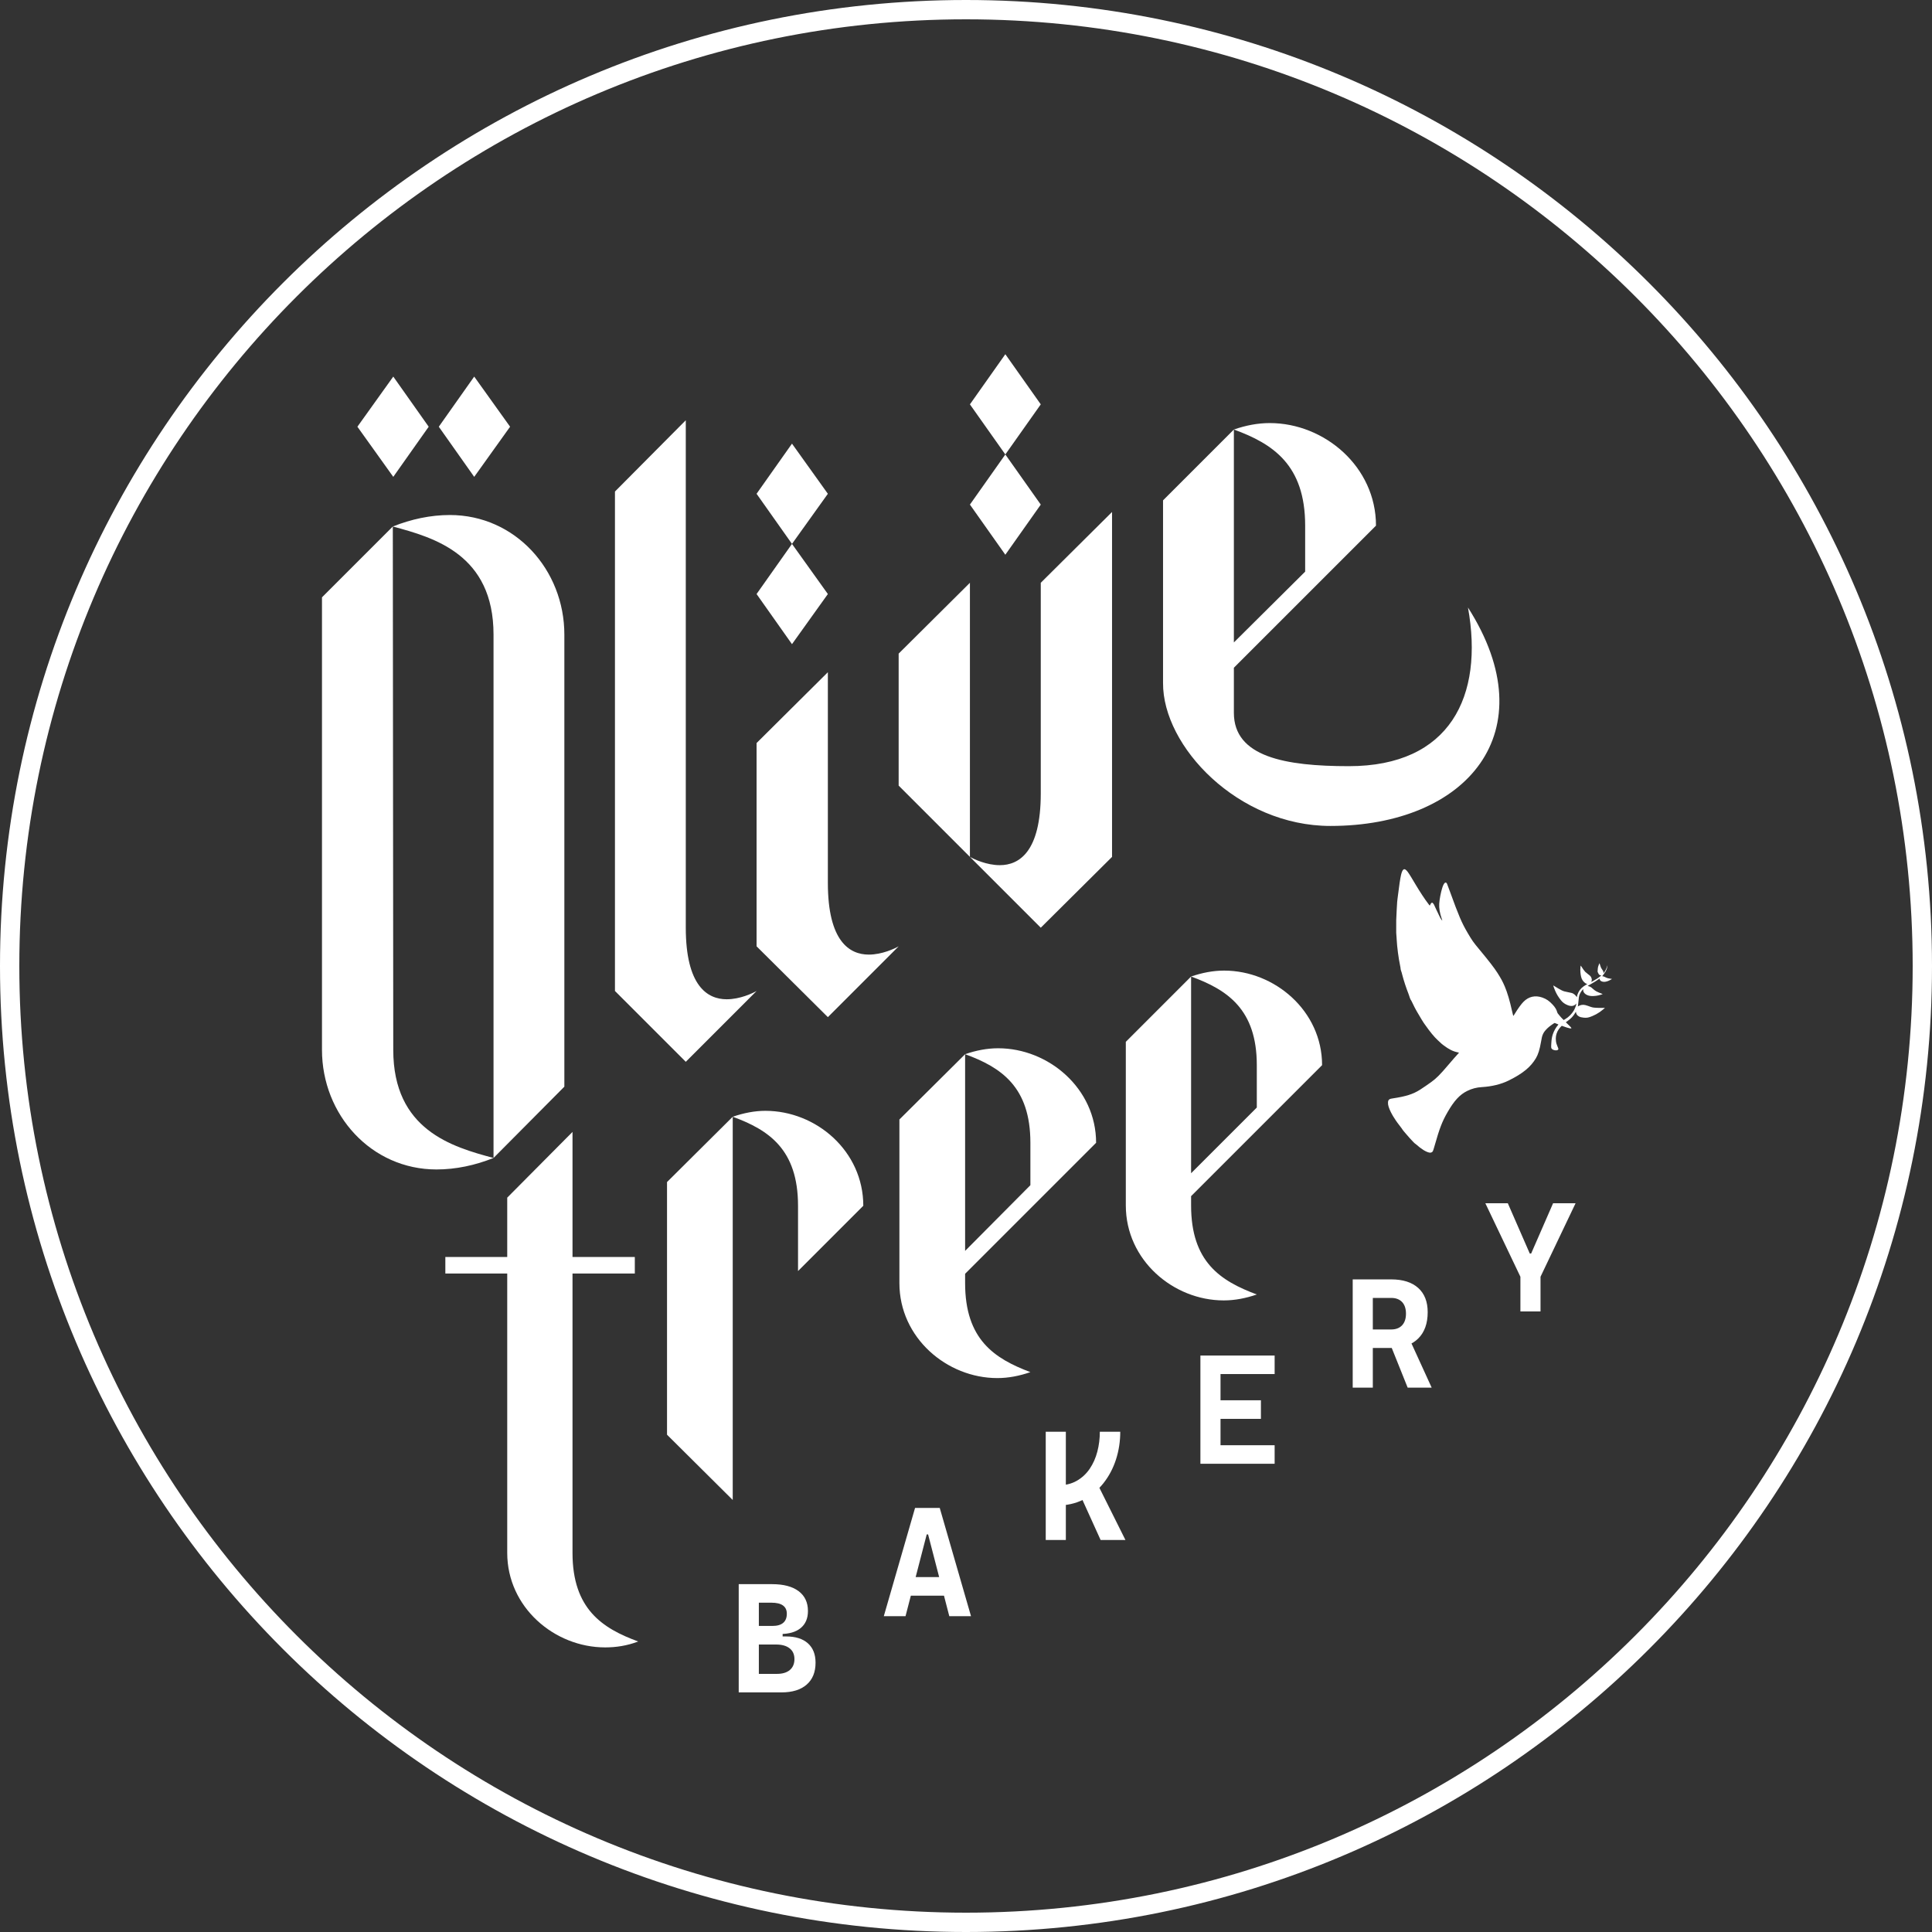
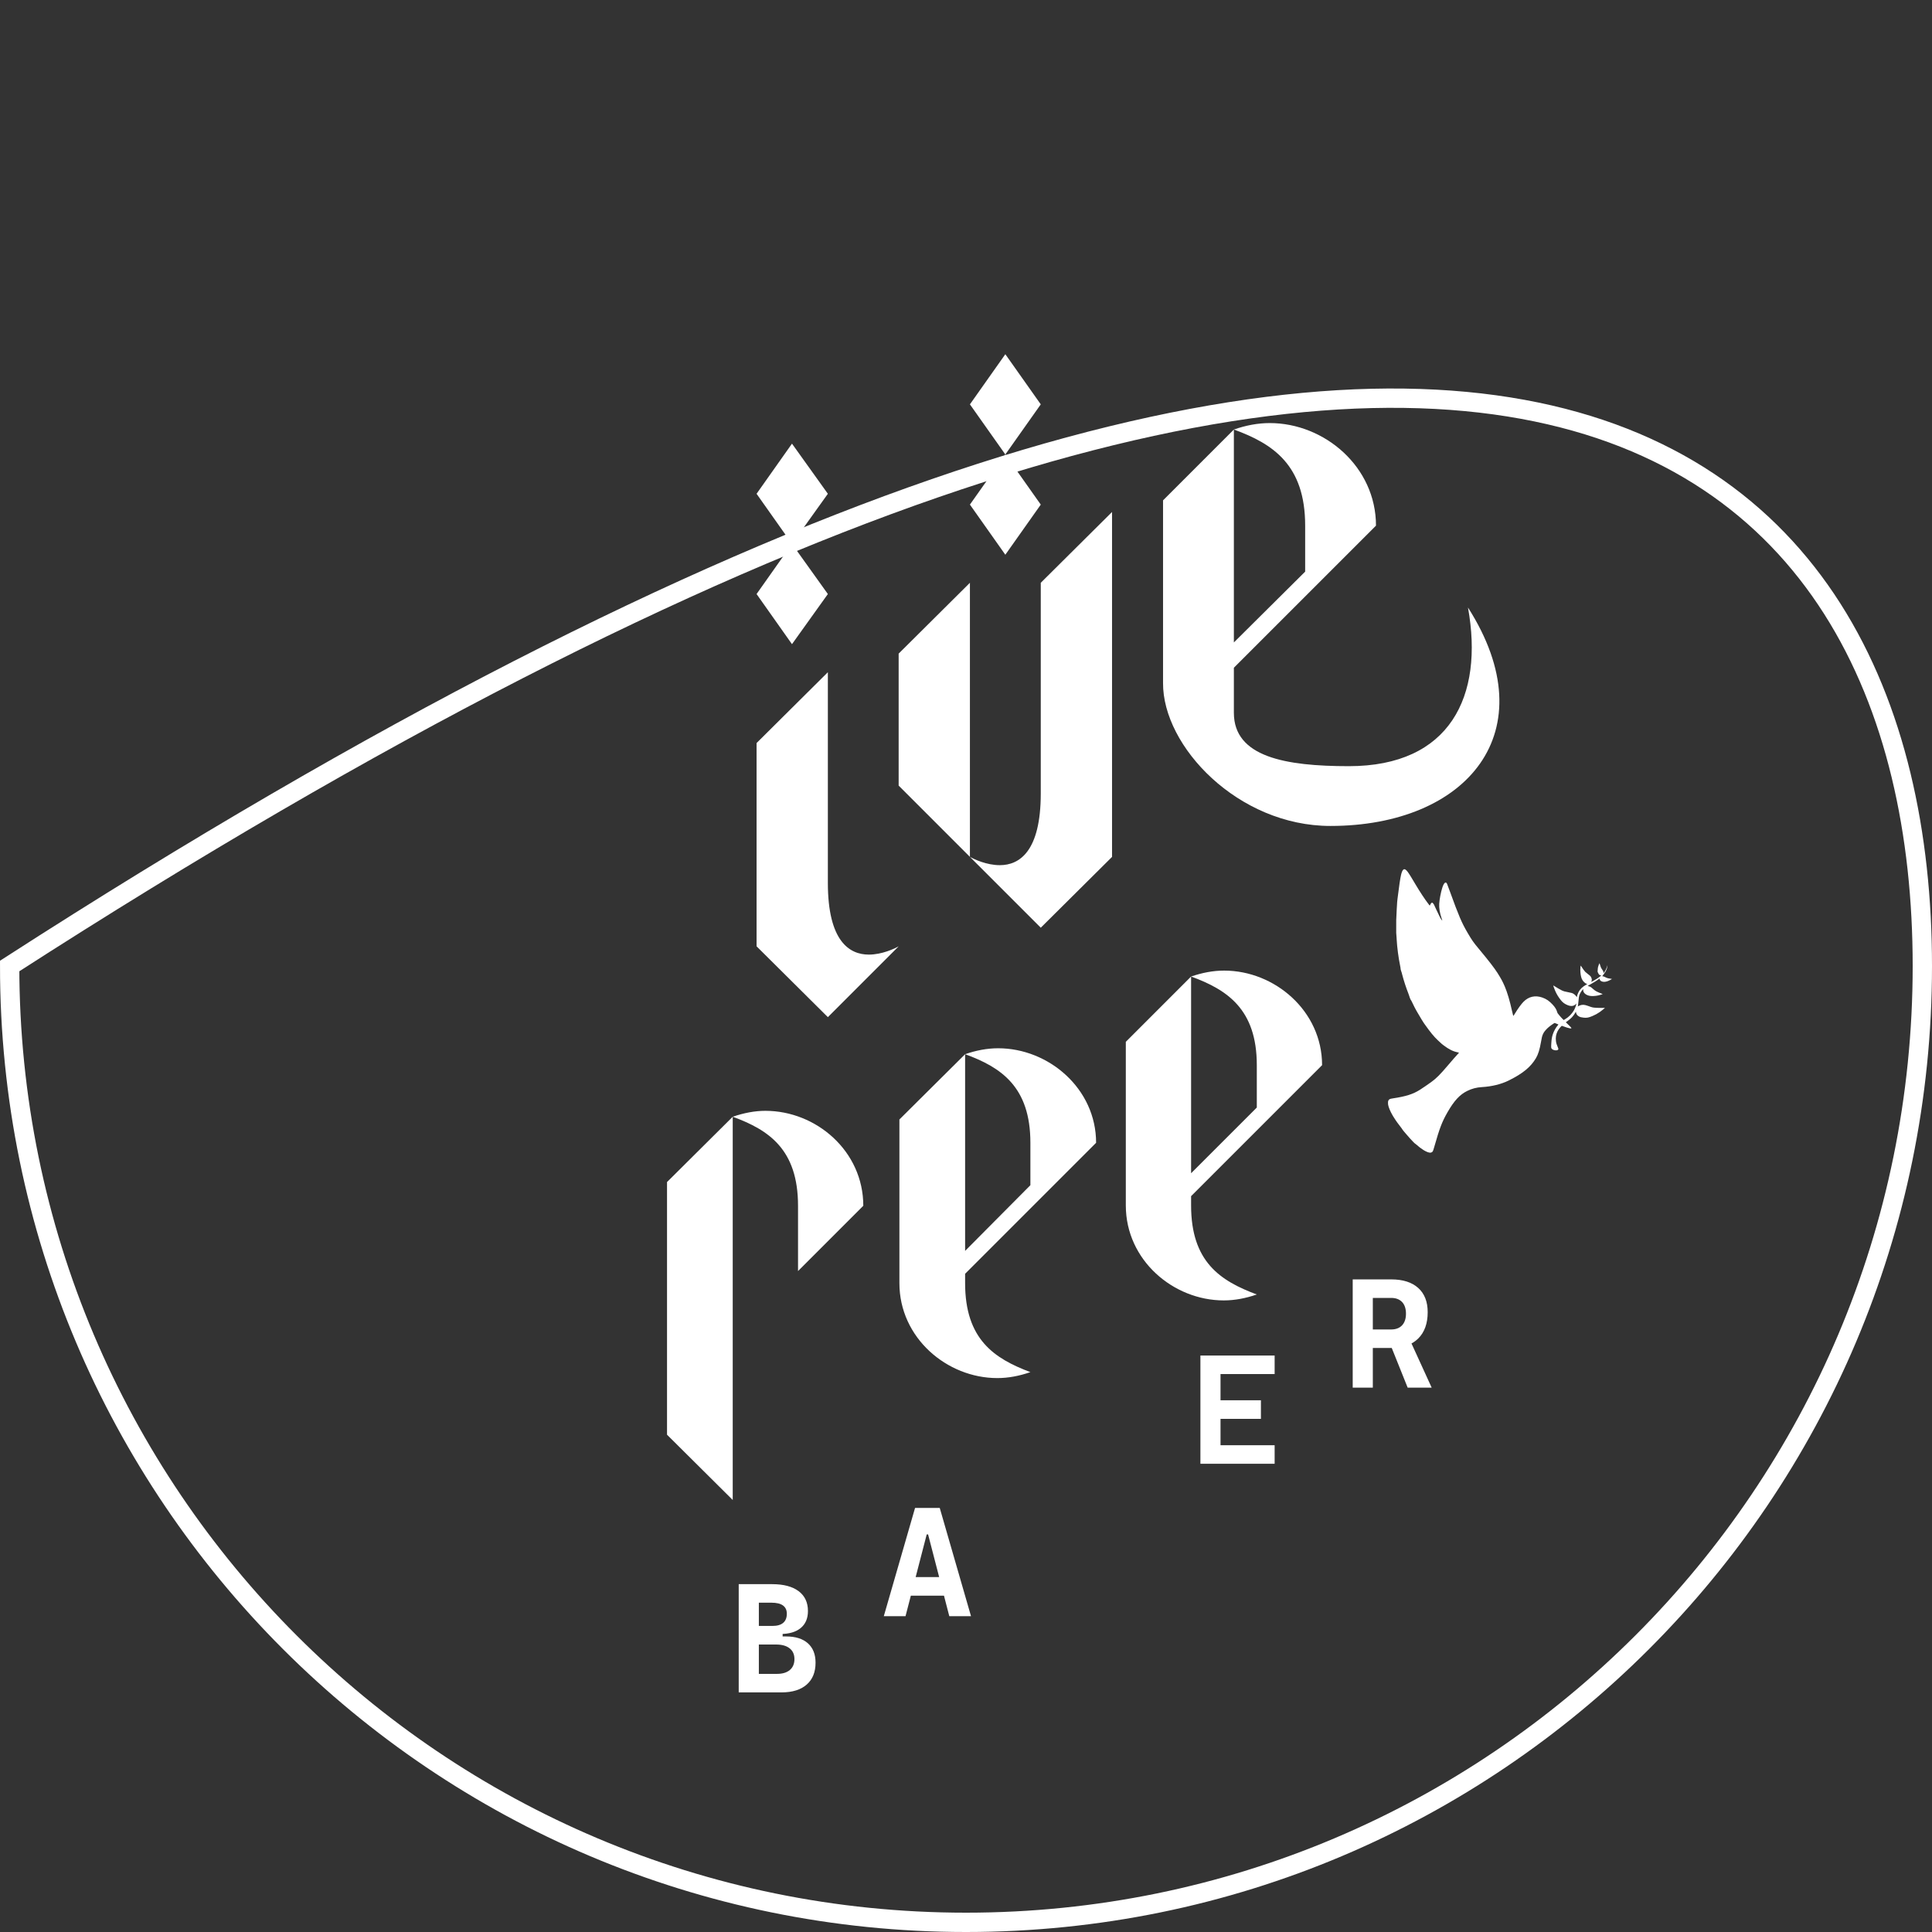
<svg xmlns="http://www.w3.org/2000/svg" width="100" height="100" viewBox="0 0 100 100" fill="none">
  <rect x="0" y="0" width="100" height="100" fill="#333333" stroke="none" />
  <g clip-path="url(#clip0_634_391)">
-     <path d="M99.5 50C99.5 77.338 77.338 99.5 50 99.5C22.662 99.5 0.5 77.338 0.5 50C0.5 22.662 22.662 0.5 50 0.5C77.338 0.5 99.5 22.662 99.5 50Z" stroke="white" />
+     <path d="M99.5 50C99.5 77.338 77.338 99.5 50 99.5C22.662 99.5 0.5 77.338 0.5 50C77.338 0.5 99.5 22.662 99.5 50Z" stroke="white" />
    <path d="M50.203 30.165V44.352L46.514 40.663V33.831L50.203 30.165ZM53.87 20.929L52.036 23.523L50.203 20.929L52.036 18.334L53.87 20.929ZM50.203 26.118L52.036 23.523L53.87 26.118L52.036 28.713L50.203 26.118ZM53.87 48.018L50.203 44.352C50.418 44.472 51.061 44.781 51.751 44.781C52.751 44.781 53.87 44.091 53.87 41.068V30.165L57.559 26.5V44.353L53.87 48.018Z" fill="white" />
-     <path d="M25.545 59.936C24.593 60.317 23.593 60.531 22.593 60.531C19.213 60.531 16.666 57.698 16.666 54.342V30.918L20.332 27.252L20.355 54.342C20.355 58.484 23.402 59.364 25.545 59.936ZM20.356 19.492L22.189 22.087L20.356 24.682L18.499 22.087L20.356 19.492ZM29.211 56.246L25.545 59.936V32.846C25.545 28.704 22.474 27.824 20.332 27.252C21.284 26.872 22.284 26.657 23.283 26.657C26.663 26.657 29.211 29.49 29.211 32.847V56.246ZM24.545 24.682L22.712 22.087L24.545 19.492L26.402 22.087L24.545 24.682Z" fill="white" />
-     <path d="M35.496 54.959L31.83 51.293V25.442L35.496 21.752V48.008C35.496 51.032 36.614 51.722 37.614 51.722C38.305 51.722 38.947 51.413 39.161 51.293L35.496 54.959Z" fill="white" />
    <path d="M63.865 34.562V36.895C63.865 39.18 66.531 39.657 69.817 39.657C75.053 39.657 76.815 36.038 75.982 31.444C80.1 37.895 75.91 42.751 68.864 42.751C64.079 42.751 60.176 38.633 60.199 35.348V25.898L63.865 22.232V33.253L67.555 29.587V27.207C67.555 24.065 65.889 22.97 63.865 22.232C64.484 22.017 65.103 21.898 65.722 21.898C68.555 21.898 71.221 24.16 71.221 27.207L63.865 34.562Z" fill="white" />
    <path d="M42.85 25.558L40.993 28.152L39.16 25.558L40.993 22.963L42.85 25.558ZM39.16 30.747L40.993 28.152L42.85 30.747L40.993 33.342L39.16 30.747ZM39.16 38.46L42.85 34.794V45.696C42.85 48.719 43.968 49.41 44.968 49.41C45.659 49.41 46.302 49.1 46.516 48.981L42.85 52.647L39.16 48.981L39.16 38.46Z" fill="white" />
    <path d="M72.335 46.523C72.335 46.523 72.346 46.449 72.356 46.361C72.415 45.862 72.476 45.461 72.52 45.276C72.587 44.999 72.672 44.926 72.791 45.046C72.847 45.103 72.857 45.115 72.939 45.238C73.008 45.343 73.056 45.423 73.251 45.751C73.493 46.158 73.737 46.53 73.94 46.796C73.973 46.839 74.004 46.875 74.004 46.875C74.004 46.875 74.021 46.848 74.035 46.817C74.062 46.757 74.097 46.72 74.128 46.722C74.149 46.723 74.201 46.778 74.221 46.819C74.23 46.838 74.285 46.956 74.342 47.081C74.486 47.391 74.574 47.564 74.606 47.601C74.631 47.63 74.655 47.652 74.655 47.652C74.655 47.652 74.64 47.601 74.62 47.541C74.522 47.257 74.48 46.999 74.494 46.774C74.509 46.541 74.577 46.186 74.652 45.952C74.736 45.69 74.831 45.609 74.897 45.742C74.907 45.761 74.977 45.947 75.052 46.155C75.508 47.413 75.656 47.758 75.957 48.273C76.192 48.674 76.255 48.765 76.546 49.114C77.069 49.743 77.348 50.104 77.51 50.36C77.703 50.666 77.769 50.789 77.885 51.056C78.019 51.37 78.145 51.793 78.266 52.342C78.308 52.53 78.325 52.586 78.336 52.58C78.34 52.579 78.372 52.529 78.407 52.47C78.57 52.203 78.737 51.972 78.857 51.851C79.125 51.58 79.46 51.504 79.826 51.631C80.035 51.703 80.189 51.808 80.364 51.998C80.494 52.138 80.563 52.253 80.602 52.392C80.615 52.439 80.628 52.457 80.722 52.568C80.778 52.636 80.852 52.716 80.883 52.745L80.939 52.798L80.965 52.78C80.98 52.77 81.01 52.752 81.035 52.737C81.194 52.646 81.362 52.474 81.462 52.302C81.521 52.201 81.585 52.029 81.588 51.964L81.589 51.942L81.57 51.965C81.474 52.079 81.32 52.101 81.135 52.024C80.989 51.965 80.883 51.887 80.795 51.775C80.659 51.604 80.567 51.452 80.491 51.272C80.441 51.153 80.39 51.012 80.396 51.006C80.396 51.006 80.422 51.018 80.449 51.036C80.545 51.1 80.763 51.227 80.839 51.263C80.935 51.308 80.998 51.326 81.171 51.357C81.328 51.386 81.382 51.401 81.437 51.434C81.493 51.467 81.532 51.501 81.582 51.562L81.625 51.614L81.627 51.583C81.631 51.527 81.662 51.432 81.699 51.361C81.784 51.196 81.896 51.087 82.107 50.963L82.161 50.931L82.121 50.92C82.031 50.893 81.918 50.774 81.869 50.656C81.825 50.548 81.797 50.368 81.797 50.198C81.796 50.114 81.811 49.98 81.821 49.98C81.821 49.98 81.842 50.008 81.862 50.041C81.924 50.142 82.008 50.259 82.052 50.303C82.075 50.326 82.142 50.382 82.202 50.427C82.316 50.511 82.344 50.543 82.371 50.617C82.397 50.686 82.398 50.73 82.377 50.781C82.368 50.805 82.363 50.826 82.363 50.826C82.375 50.826 82.604 50.696 82.685 50.641C82.749 50.599 82.877 50.499 82.882 50.489C82.883 50.486 82.868 50.483 82.849 50.482C82.793 50.478 82.754 50.441 82.719 50.361L82.691 50.295L82.697 50.191C82.701 50.117 82.709 50.068 82.722 50.024C82.746 49.945 82.786 49.851 82.793 49.861C82.796 49.864 82.806 49.897 82.815 49.933C82.841 50.034 82.871 50.103 82.922 50.174C82.979 50.255 82.986 50.269 82.994 50.325L83.001 50.369L83.028 50.334C83.097 50.246 83.15 50.134 83.195 49.984C83.204 49.952 83.205 49.955 83.198 50.012C83.179 50.176 83.106 50.315 82.939 50.516C82.928 50.53 82.93 50.531 82.965 50.533C82.991 50.535 83.028 50.548 83.096 50.582C83.17 50.619 83.205 50.63 83.259 50.64C83.297 50.646 83.352 50.656 83.382 50.661L83.437 50.67L83.378 50.705C83.244 50.786 83.106 50.828 83.004 50.82C82.889 50.811 82.807 50.756 82.802 50.685C82.801 50.667 82.794 50.651 82.794 50.651C82.794 50.651 82.768 50.668 82.743 50.687C82.68 50.737 82.488 50.855 82.334 50.941C82.156 51.039 82.162 51.032 82.231 51.048C82.303 51.065 82.353 51.094 82.429 51.164C82.573 51.296 82.635 51.33 82.929 51.441C82.944 51.447 82.952 51.454 82.948 51.457C82.939 51.465 82.799 51.507 82.729 51.522C82.585 51.555 82.398 51.565 82.288 51.545C82.082 51.509 81.938 51.38 81.946 51.239L81.949 51.191L81.928 51.214C81.849 51.296 81.778 51.415 81.745 51.516C81.727 51.569 81.72 51.618 81.702 51.815C81.69 51.945 81.677 52.061 81.674 52.074L81.667 52.097L81.696 52.078C81.712 52.067 81.745 52.05 81.77 52.041C81.906 51.991 82.005 51.996 82.196 52.066C82.428 52.15 82.438 52.152 82.621 52.163C82.72 52.169 82.841 52.171 82.925 52.168C83.001 52.165 83.068 52.166 83.068 52.166C83.074 52.173 82.895 52.32 82.805 52.382C82.687 52.464 82.557 52.535 82.421 52.591C82.218 52.676 82.135 52.691 81.964 52.673C81.849 52.661 81.787 52.645 81.724 52.608C81.639 52.559 81.594 52.501 81.577 52.416L81.567 52.366L81.542 52.409C81.428 52.603 81.329 52.709 81.113 52.865L81.047 52.912L81.074 52.939C81.088 52.953 81.152 53.014 81.215 53.076C81.36 53.216 81.368 53.24 81.27 53.23C81.221 53.225 80.993 53.155 80.904 53.118C80.879 53.107 80.852 53.098 80.845 53.098C80.814 53.096 80.67 53.274 80.618 53.379C80.538 53.542 80.512 53.704 80.536 53.891C80.547 53.984 80.573 54.068 80.623 54.183C80.67 54.293 80.671 54.306 80.639 54.337C80.582 54.393 80.388 54.363 80.322 54.288C80.284 54.245 80.282 54.222 80.296 53.989C80.309 53.785 80.327 53.679 80.372 53.539C80.425 53.373 80.534 53.177 80.641 53.059C80.655 53.043 80.663 53.027 80.663 53.027C80.663 53.027 80.62 53.008 80.57 52.988C80.521 52.968 80.476 52.951 80.471 52.949C80.466 52.946 80.427 52.969 80.384 52.998C80.215 53.113 80.108 53.201 80.022 53.297C79.928 53.402 79.895 53.452 79.851 53.557C79.817 53.639 79.801 53.706 79.76 53.941C79.695 54.318 79.616 54.572 79.505 54.762C79.232 55.228 78.822 55.565 78.085 55.929C77.702 56.119 77.209 56.239 76.701 56.268C76.433 56.282 76.175 56.35 75.942 56.467C75.559 56.656 75.27 56.968 74.931 57.555C74.646 58.048 74.514 58.389 74.248 59.327C74.17 59.601 74.162 59.618 74.092 59.648C74.051 59.665 74.039 59.666 73.99 59.659C73.827 59.635 73.562 59.473 73.299 59.234C73.271 59.209 73.245 59.189 73.242 59.191C73.235 59.198 73.081 59.032 73.081 59.032L72.954 58.895C72.886 58.819 72.79 58.71 72.743 58.652C72.697 58.593 72.654 58.544 72.65 58.543C72.639 58.538 72.54 58.389 72.54 58.389L72.442 58.26C72.332 58.118 72.302 58.076 72.242 57.987C72.199 57.926 72.111 57.783 72.111 57.783L72.076 57.723C71.961 57.528 71.87 57.31 71.848 57.175C71.838 57.109 71.84 57.023 71.856 56.978C71.868 56.942 71.909 56.899 71.948 56.883C71.965 56.875 72.032 56.861 72.1 56.851C72.775 56.749 73.135 56.634 73.494 56.408C73.619 56.33 73.942 56.108 74.081 56.007C74.356 55.806 74.532 55.628 74.951 55.135C75.198 54.844 75.373 54.645 75.467 54.546C75.495 54.516 75.519 54.486 75.519 54.486C75.519 54.486 75.484 54.474 75.441 54.466C75.213 54.422 74.988 54.31 74.722 54.107L74.634 54.04C74.634 54.04 74.451 53.871 74.418 53.84C74.222 53.658 74.03 53.423 73.757 53.036L73.696 52.95C73.696 52.95 73.595 52.791 73.581 52.768C73.521 52.67 73.39 52.449 73.344 52.367C73.314 52.309 73.286 52.261 73.283 52.258C73.273 52.249 73.175 52.054 73.107 51.91C73.059 51.807 73.029 51.753 73.016 51.746C73.006 51.74 72.94 51.564 72.945 51.56C72.947 51.557 72.927 51.498 72.898 51.426C72.787 51.147 72.659 50.758 72.584 50.468L72.552 50.346C72.552 50.346 72.478 50.138 72.495 50.125C72.497 50.122 72.488 50.066 72.473 50C72.387 49.594 72.312 49.024 72.291 48.615L72.286 48.526L72.268 48.285C72.268 48.285 72.27 48.192 72.268 48.082C72.262 47.732 72.267 47.539 72.292 47.108L72.317 46.688C72.317 46.688 72.331 46.524 72.335 46.521L72.335 46.523Z" fill="white" />
    <path d="M61.651 61.912V62.394C61.651 65.313 63.165 66.3 65.052 67.002C64.482 67.199 63.911 67.309 63.34 67.309C60.729 67.309 58.272 65.224 58.272 62.394V53.925L61.651 50.545V60.726L65.052 57.326V55.132C65.052 52.235 63.516 51.226 61.651 50.545C62.222 50.348 62.791 50.238 63.362 50.238C65.974 50.238 68.431 52.323 68.431 55.132L61.651 61.912Z" fill="white" />
    <path d="M51.621 71.329C49.01 71.329 46.553 69.244 46.553 66.414V57.944L49.954 54.565V64.746L53.333 61.345V59.151C53.333 56.254 51.819 55.246 49.954 54.565C50.524 54.368 51.094 54.258 51.665 54.258C54.276 54.258 56.734 56.343 56.734 59.151L49.954 65.931V66.414C49.954 69.332 51.468 70.319 53.333 71.021C52.762 71.219 52.192 71.329 51.621 71.329Z" fill="white" />
    <path d="M34.525 61.183L37.926 57.803V77.639L34.525 74.26V61.183ZM39.616 57.496C42.249 57.496 44.684 59.581 44.684 62.411L41.306 65.79V62.411C41.306 59.493 39.791 58.484 37.926 57.803C38.497 57.606 39.067 57.496 39.616 57.496Z" fill="white" />
-     <path d="M29.633 58.588V65.061H32.858V65.917H29.633V80.377C29.633 83.273 31.169 84.282 33.034 84.963C32.463 85.182 31.892 85.269 31.323 85.269C28.689 85.269 26.254 83.185 26.254 80.377V65.917H23.051V65.061H26.254V61.99L29.633 58.588Z" fill="white" />
-     <path d="M78.755 66.208L76.881 62.279H78.044L79.181 64.883H79.252L80.388 62.279H81.552L79.678 66.208H78.755ZM78.696 67.881V65.12H79.737V67.881H78.696Z" fill="white" />
    <path d="M70.016 71.823V66.221H71.057V71.823H70.016ZM71.002 69.771V68.813H72.007C72.249 68.813 72.438 68.741 72.572 68.598C72.706 68.454 72.773 68.254 72.773 67.996C72.773 67.738 72.706 67.534 72.572 67.393C72.437 67.251 72.249 67.18 72.007 67.18H71.018L70.923 66.221H72.007C72.61 66.221 73.075 66.368 73.404 66.662C73.733 66.957 73.897 67.375 73.897 67.917C73.897 68.503 73.733 68.959 73.404 69.284C73.075 69.608 72.61 69.771 72.007 69.771L71.002 69.771ZM72.86 71.823L71.803 69.188H72.899L74.103 71.823H72.86Z" fill="white" />
    <path d="M62.133 75.764V70.162H63.174V75.764H62.133ZM62.133 71.121V70.162H65.975V71.121H62.133ZM62.133 73.44V72.478H65.265V73.44H62.133ZM62.133 75.764V74.805H65.975V75.764H62.133Z" fill="white" />
-     <path d="M54.127 79.709V74.107H55.168V79.709H54.127ZM54.691 77.926L54.762 76.881C55.136 76.881 55.458 76.803 55.73 76.648C56.002 76.493 56.227 76.284 56.405 76.021C56.582 75.758 56.714 75.462 56.799 75.132C56.885 74.802 56.927 74.46 56.927 74.108H57.984C57.984 74.605 57.911 75.083 57.764 75.54C57.616 75.998 57.401 76.406 57.118 76.765C56.836 77.124 56.491 77.407 56.083 77.615C55.675 77.823 55.212 77.926 54.691 77.926ZM56.967 79.709L55.843 77.228L56.813 76.826L58.253 79.71L56.967 79.709Z" fill="white" />
    <path d="M45.746 83.652L47.363 78.051H48.641L50.259 83.652H49.135L48.038 79.42H47.967L46.87 83.652H45.746ZM46.563 82.591V81.629H49.403V82.591H46.563Z" fill="white" />
    <path d="M38.236 87.598V81.996H39.278V87.598H38.236ZM38.955 84.844V84.458H40.509V84.844H38.955ZM39.222 84.576V84.158H39.984C40.229 84.158 40.413 84.105 40.538 83.998C40.663 83.892 40.726 83.735 40.726 83.527C40.726 83.337 40.659 83.195 40.527 83.099C40.394 83.003 40.195 82.955 39.929 82.955H39.239L39.144 81.996H39.968C40.557 81.996 41.013 82.117 41.335 82.357C41.657 82.598 41.819 82.941 41.819 83.385C41.819 83.767 41.694 84.06 41.444 84.267C41.194 84.473 40.84 84.576 40.383 84.576L39.222 84.576ZM39.222 87.598V86.639H40.22C40.504 86.639 40.725 86.572 40.883 86.438C41.041 86.304 41.12 86.116 41.12 85.874C41.12 85.632 41.037 85.449 40.871 85.318C40.706 85.186 40.471 85.12 40.166 85.12H39.238L39.144 84.702H40.69C41.176 84.702 41.552 84.821 41.816 85.057C42.081 85.294 42.213 85.628 42.213 86.059C42.213 86.548 42.06 86.927 41.753 87.195C41.447 87.463 41.012 87.598 40.449 87.598H39.222Z" fill="white" />
  </g>
  <defs>
    <clipPath id="clip0_634_391">
      <rect width="100" height="100" fill="white" />
    </clipPath>
  </defs>
</svg>